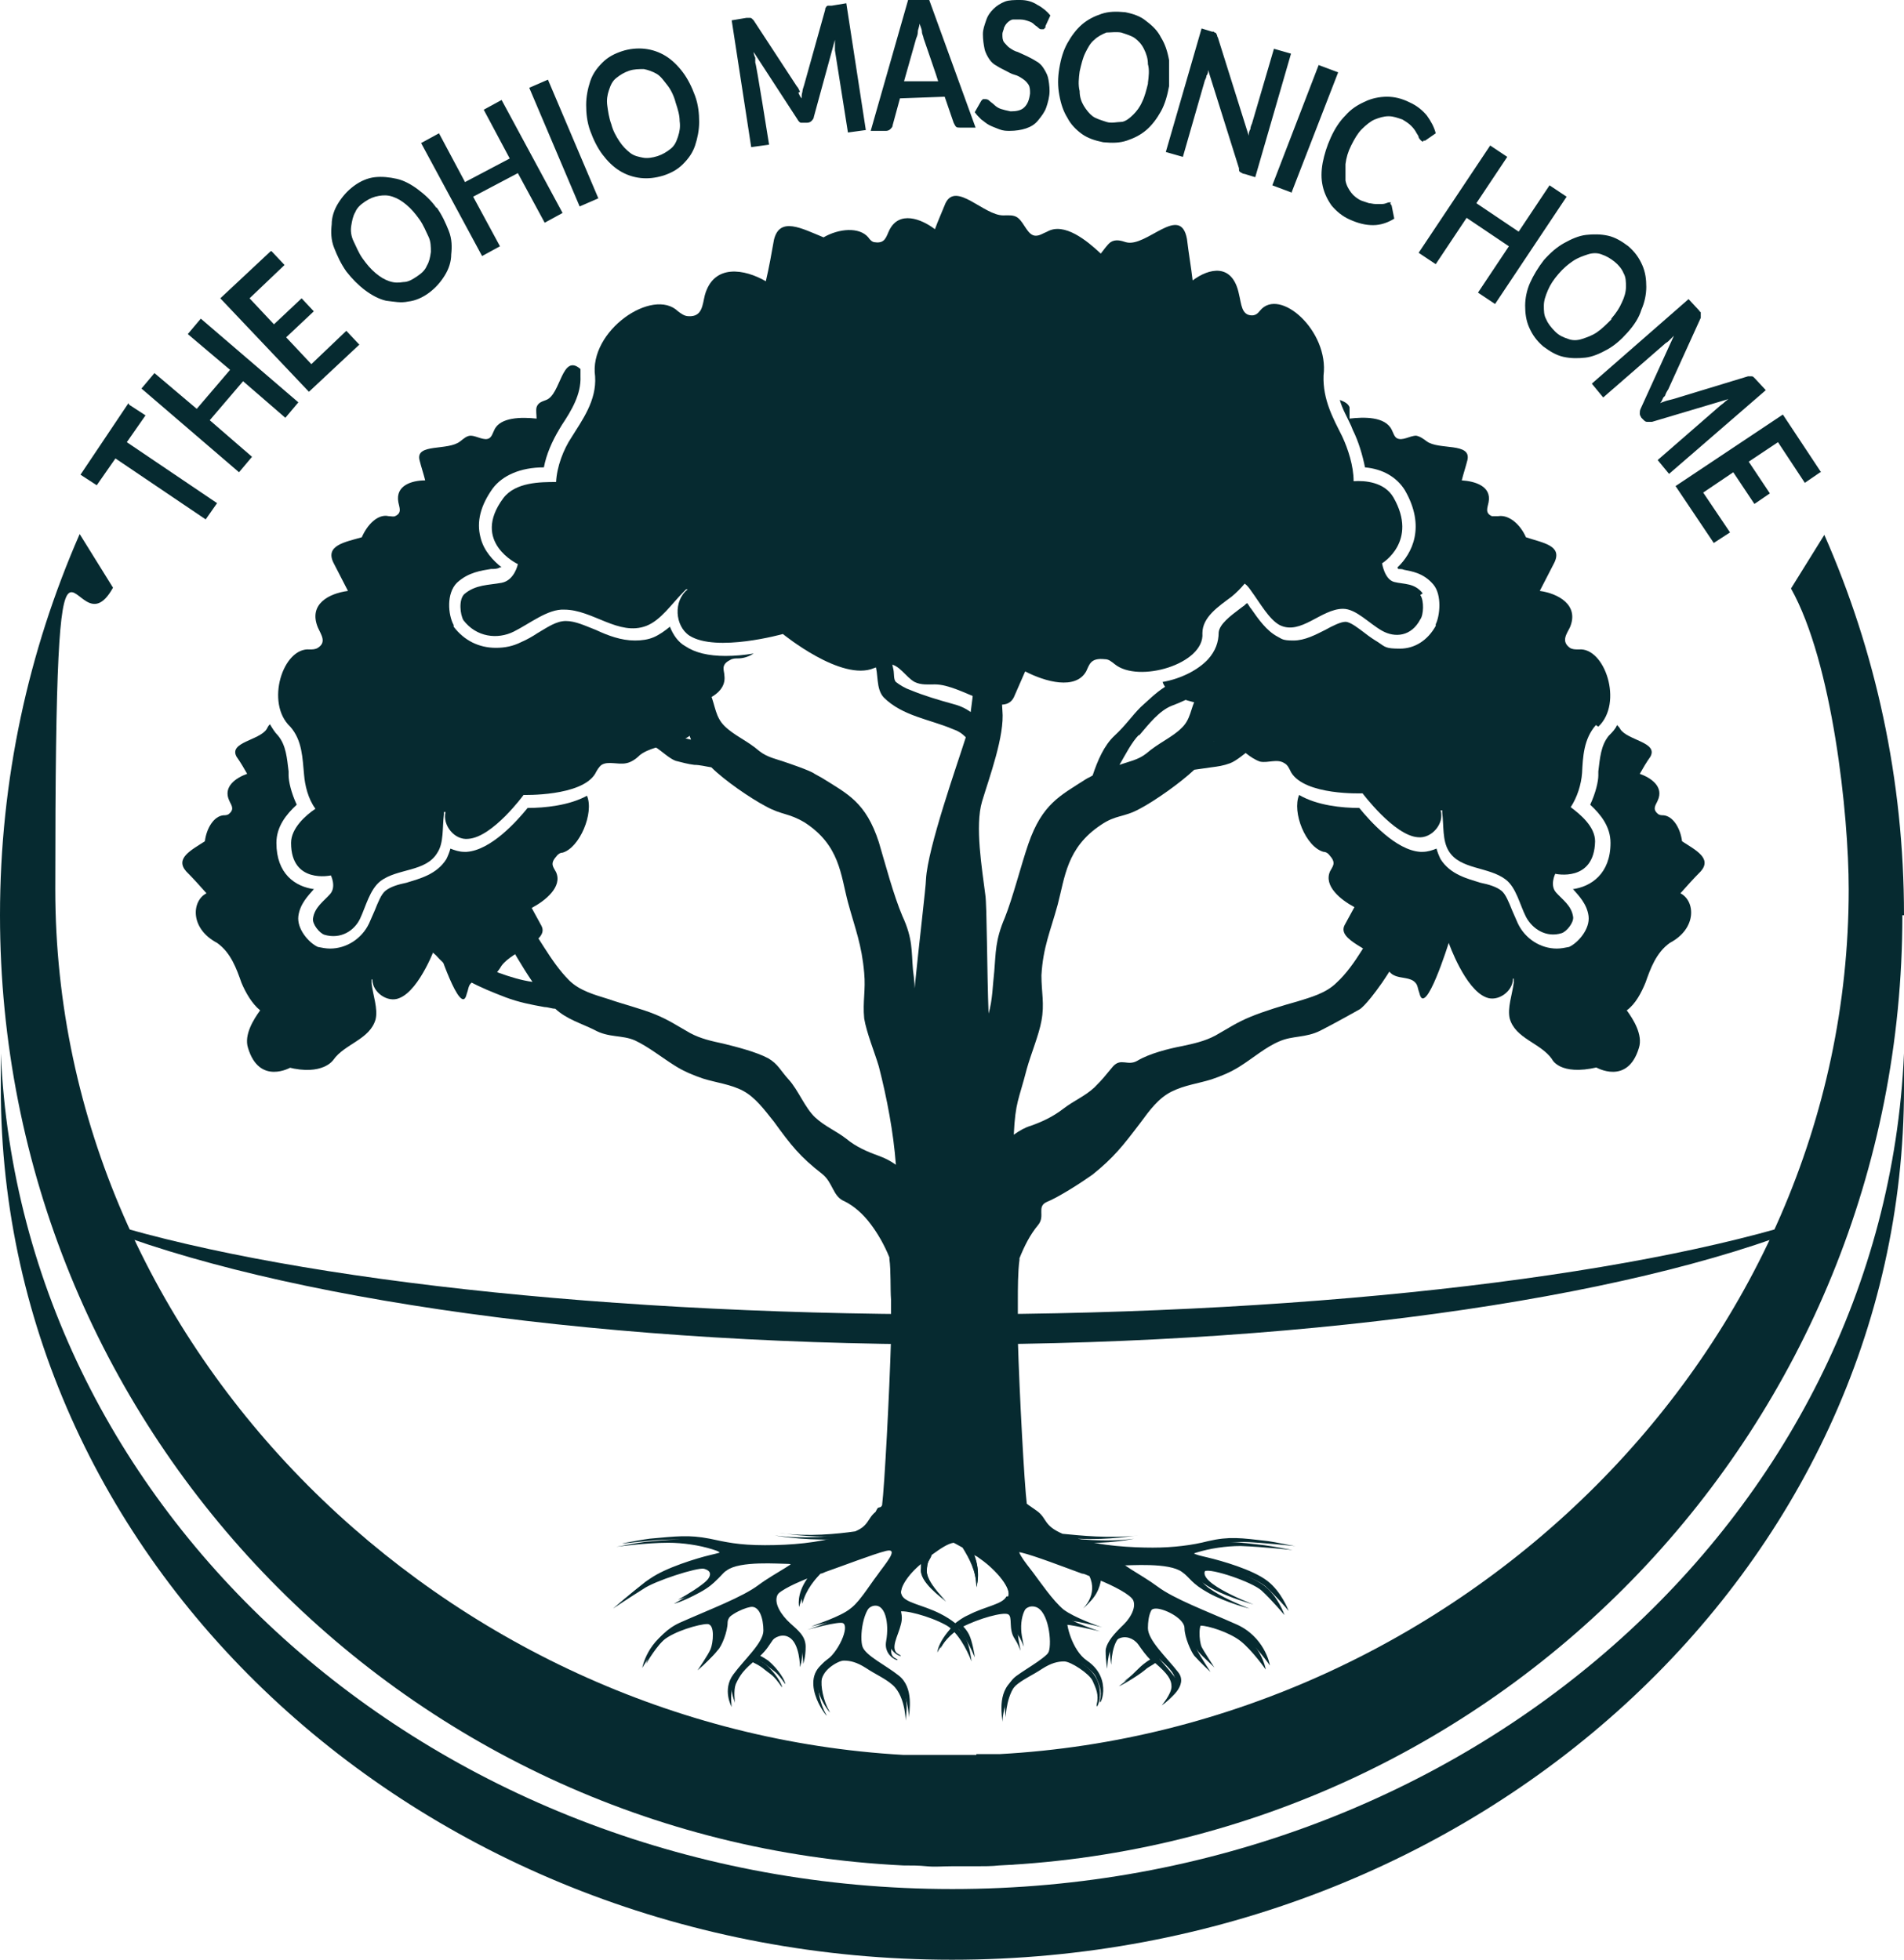
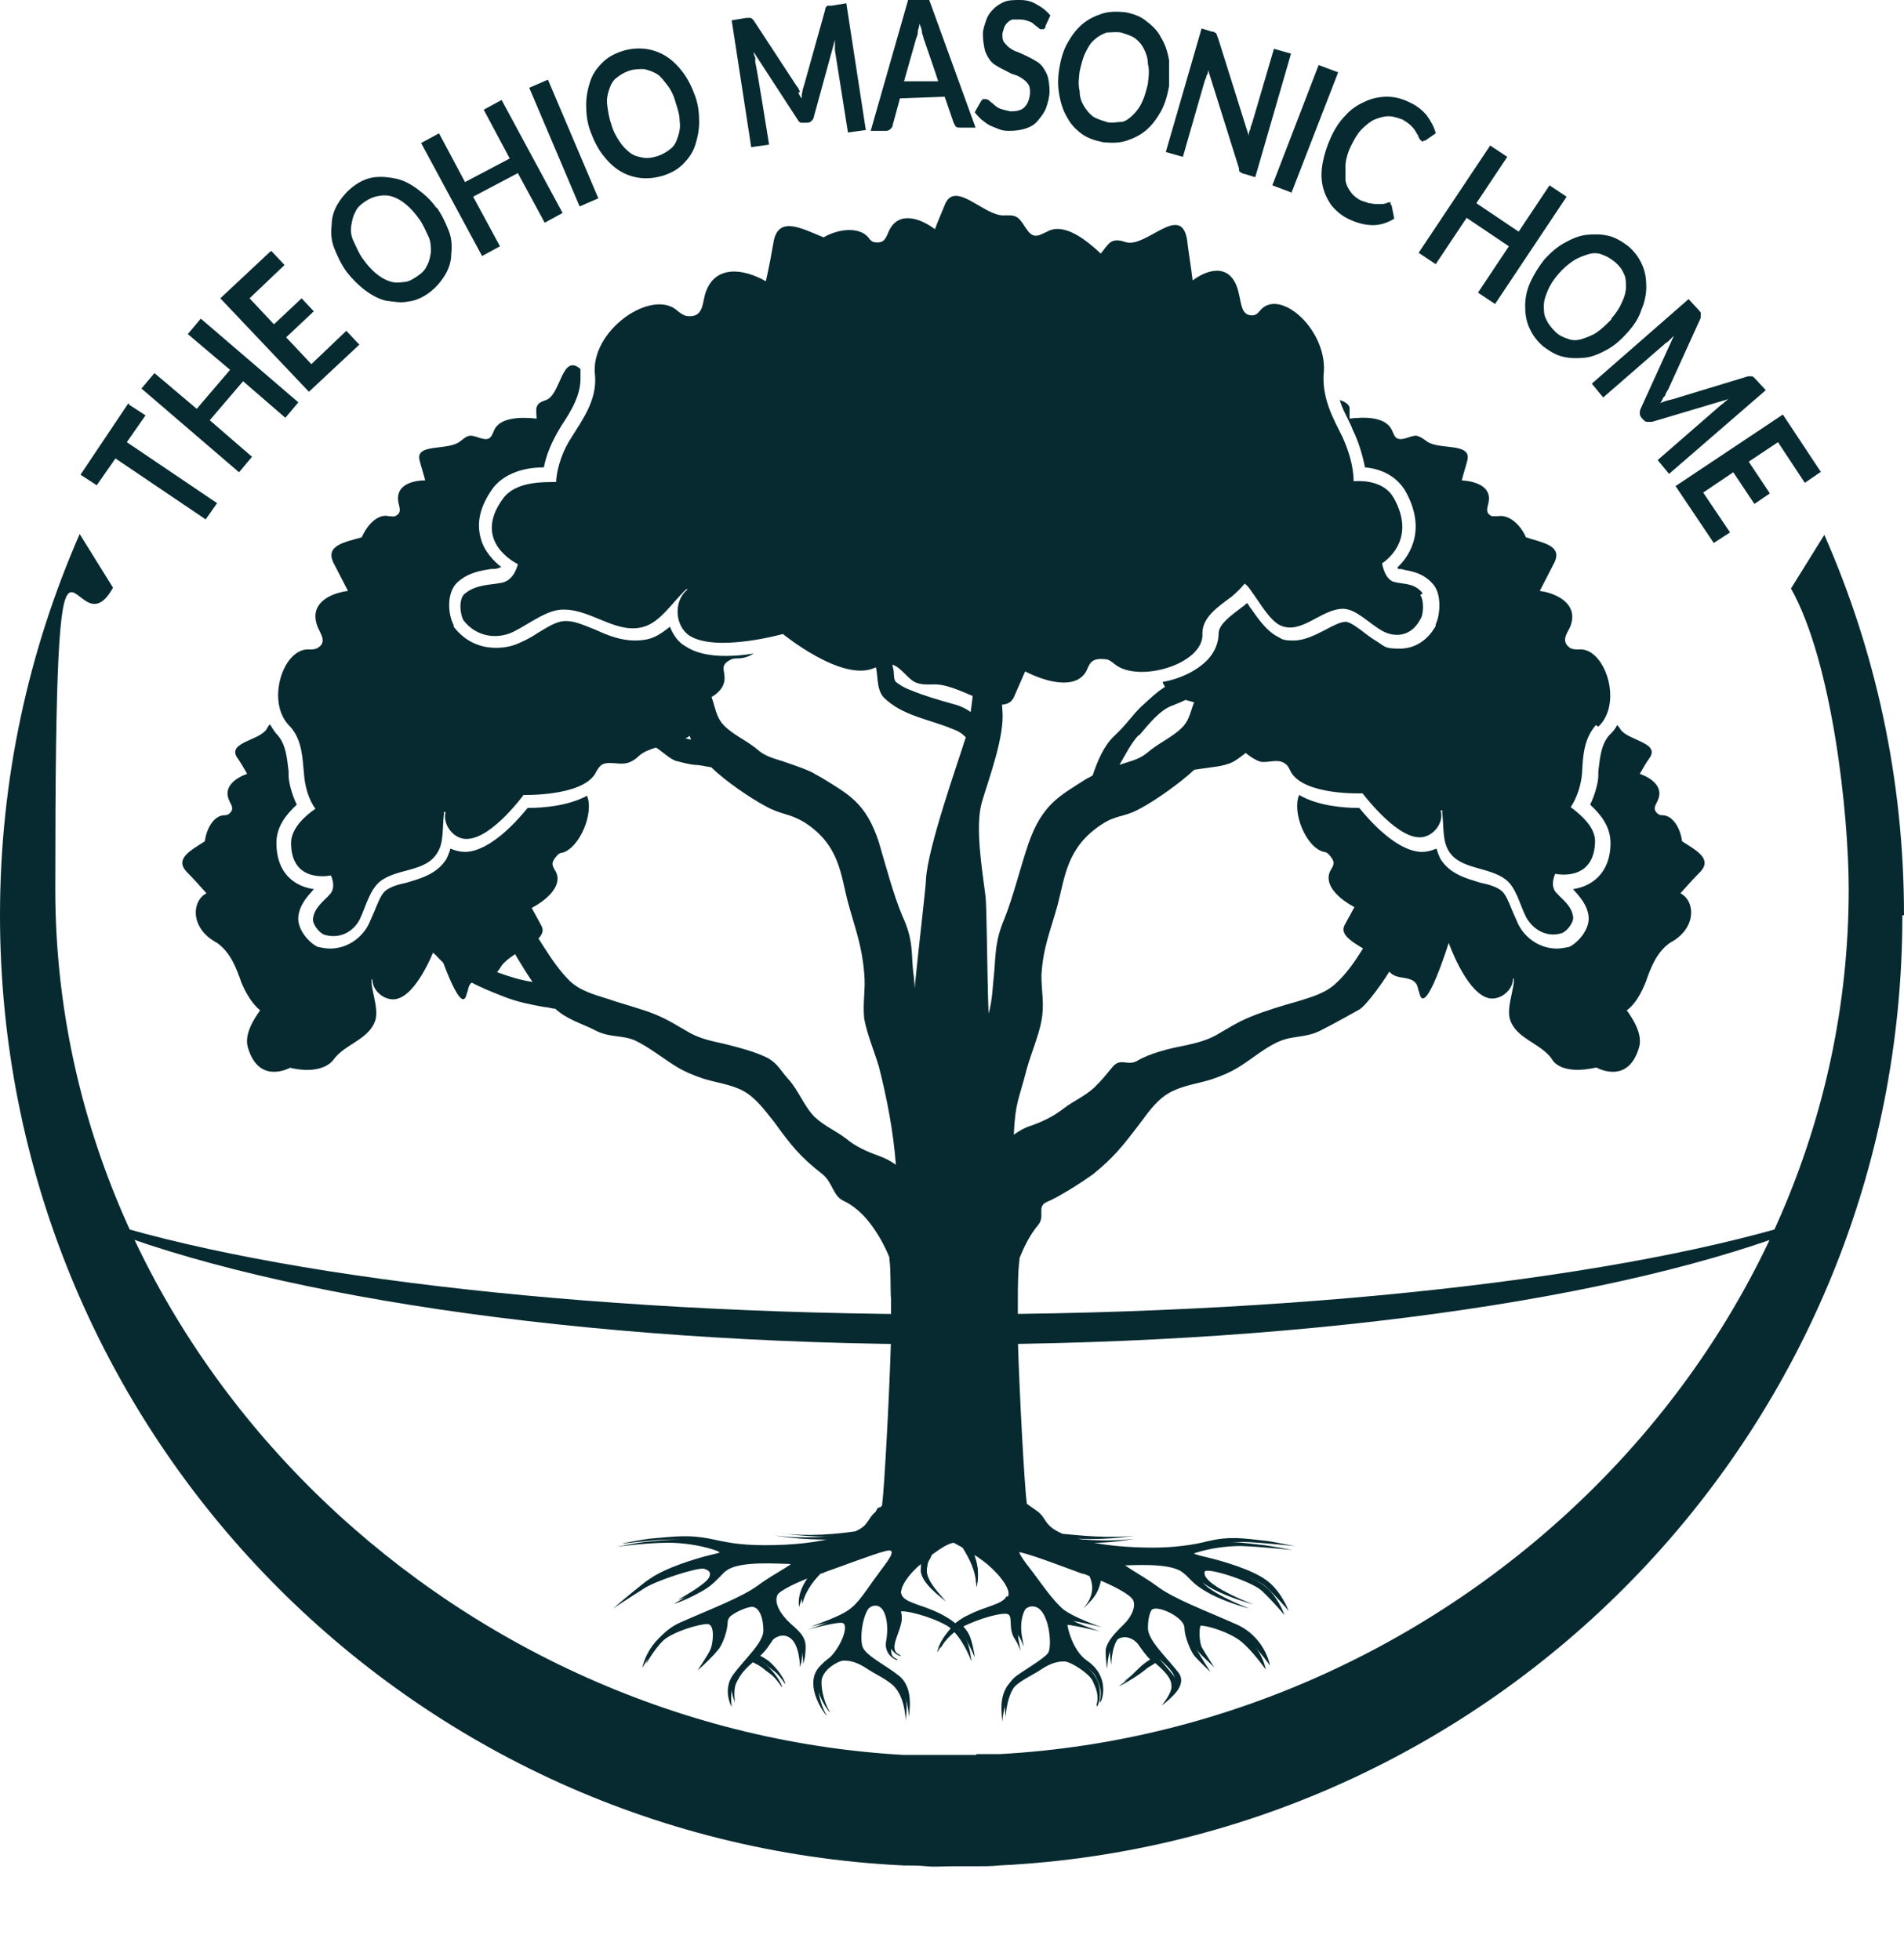
<svg xmlns="http://www.w3.org/2000/svg" id="Layer_2" version="1.1" viewBox="0 0 234.2 241.1">
  <defs>
    <style>
      .st0 {
        fill: #062a30;
      }
    </style>
  </defs>
  <g id="Layer_1-2">
    <g>
      <path class="st0" d="M117.1,184.7c-6.8,0-9.1.8-9.1.8-.1.1-.2.3-.3.5-1.1.9-.7,1.7-3,2.7-2.1.3-5.8.7-9.4.2,0,0,3,.6,7.4.5-2.7.8-5.9,1.1-9.2,1.1s-4.9-.4-6.8-.8c-2.6-.5-4-.3-7.4,0-.9.1-3.5.6-3.5.6,0,0,3.6-.5,6.4-.5,1.8,0,3.8.3,5.4.8,1.7.5.9.7-.8,1.1-1.7.4-5.6,1.6-7.4,2.9-1.8,1.4-4,3.3-4,3.3,0,0,2.1-1.4,3.7-2.4,1.4-1,6.7-2.7,7.5-2.5,2.9.8-3.7,4.3-3.7,4.3,0,0,1-.2,3.2-1.4s2.3-2.1,3.3-2.7c1.6-1.2,6.4-.8,7.6-.8s-2.2,1.6-4.2,3.1-6,3-9.6,4.6c-3.6,1.6-4.2,5.1-4.2,5.1,0,0,1.3-2.3,2.6-3.4,1.3-1.1,4.4-2,5.4-2s.7,2.4.4,3.1c-.3.7-1.6,2.6-1.6,2.6,0,0,1.3-1.1,2-2,.5-.5,1.2-2.3,1.2-3.4s2.2-2.2,3.3-2.4,1.6,1.4,1.6,2.9-2.3,3.5-3.7,5.4-.2,4-.2,4c0,0-.2-1.5.1-2.4.5-1.1,1-1.8,2.5-3.1h0c.4.2.8.4,1.2.7,1.2,1,1.2.7,2.4,2.4,0-.4-.8-1.8-2.1-2.9-.3-.2-.6-.4-1-.6.8-.7,1.1-1.3,1.6-2,.6-.8,1.6-1.1,2.3-.7,1.4.7,1.4,3.7,1.4,3.7,0,0,.3-.8.3-2.1s-.9-2-1.9-2.9c-1.1-1-2-2.4-1.6-3.4.3-.8,2.1-1.7,4.1-2.5-1.4,2-1,3.5-1,3.5.4-1.7,1.6-3.1,2.6-4.1.2,0,.4-.1.6-.2,2.3-.8,5.9-2.2,7.5-2.6,1.7-.4-.2,1.7-1.1,3-1,1.3-2.3,3.5-3.7,4.5-1.3,1.1-4.9,2.2-4.9,2.2,0,0,4-1.1,4.4-.8.8.4-.5,3.6-2.4,4.9-3.3,2.4,1,7.4.3,6.3-.7-1.2-1.1-3.1-.9-4,.4-1.3,2.3-2.6,3.1-2.6s1.6.2,2.7.9c1.2.8,2.4,1.3,3.3,2.1,1.7,1.5,1.6,4.9,1.6,4.4s.7-3.6-1.3-5.1c-1.5-1.2-4-2.4-4.4-3.5s0-4.9,1.6-5.5c1.6-.5,2.1,2.1,1.7,4.3s2.3,2.7,1.1,2.1c-1.1-.6,0-2.3.3-3.6.4-1.4-.3-1.8.2-2.1.5-.3,3.7.5,5.7,1.6.2.1.5.3.7.5-.6.5-.9,1-1.2,1.5-.5.9-.5,1.4-.5,1.4,0,0,.6-1.3,2.1-2.5,1.3,1.4,2.1,3.6,2.1,3.6,0,0-.2-1.9-.7-2.8-.2-.4-.5-.8-.9-1.2l.4-.2c2.1-1.1,5.1-1.9,5.7-1.6s0,1.8.8,3,.9,2.5.5.2.5-4.6,2.1-4.1c1.6.5,2,4.4,1.6,5.5s-2.9,2.4-4.4,3.5c-2,1.5-1.3,4.6-1.3,5.1s0-2.9,1.6-4.4c.9-.8,2.1-1.3,3.3-2.1,1.1-.7,1.9-.9,2.7-.9s3.1,1.5,3.5,2.4c.4.9.8,1.7.5,2.9-.2,1.2,1.8-2.6-1.6-4.9-1.9-1.3-2.6-4.7-2.4-4.9.2-.2,4.4.8,4.4.8,0,0-3.5-1.1-4.9-2.2-1.3-1.1-2.8-3.3-3.7-4.5s-2.8-3.4-1.1-3c1.7.4,5.3,1.8,7.5,2.6.3,0,.6.2.9.3,1.1,2.3-.8,4-.8,4,1.5-1.2,1.7-2.5,1.8-3.6,2,.8,4.1,1.9,4.4,2.6.4,1-.5,2.4-1.6,3.4-1.1,1-1.8,2.1-1.8,2.8,0,1.3.2,2.2.2,2.2,0,0,0-3,1.4-3.7.8-.4,1.8-.1,2.4.7.5.7.9,1.3,1.6,2-.4.2-.7.4-1,.6-1.4,1-1,1.1-2.9,2.5-.4.3,2-1,3.2-2,.3-.3.8-.5,1.2-.8h0c1.5,1.3,2,2,2,2.9s-1.2,2.3-1.2,2.3c0,0,2.9-1.8,1.5-3.6-1.4-1.8-3.7-3.9-3.7-5.4s.4-3,1.6-2.9,3.4,1.3,3.4,2.4.8,2.9,1.2,3.4c.8.9,2,2,2,2,0,0-1.3-2-1.6-2.6-.3-.7-.5-3.1.4-3.1s3.5.8,4.9,1.9,3.1,3.5,3.1,3.5c0,0-.6-3.6-4.2-5.1-3.6-1.6-7.6-3.1-9.6-4.6-2-1.5-5.3-3.1-4.1-3.1s6-.4,7.6.8c1,.7,1.1,1.4,3.3,2.6,2.2,1.2,5,1.9,5,1.9,0,0-8.2-3.1-5.5-4.6.7-.4,5.8,1.3,7,2.4,1.2,1.1,2.8,3,2.8,3,0,0-.8-2.4-2.6-3.7s-5.7-2.5-7.4-2.9c-1.7-.4-2.5-.6-.8-1.1,1.6-.5,3.6-.8,5.4-.8,2.8.1,6.4.5,6.4.5,0,0-2.6-.5-3.5-.6-3.4-.4-4.8-.6-7.4,0-1.9.5-4.3.8-6.8.8s-6.5-.2-9.2-1.1c4.4.2,7.4-.5,7.4-.5-3.6.5-7.3,0-9.4-.2-2.3-1-1.9-1.8-3-2.7-.1-.1-.2-.3-.3-.4.2-1.2-9.4-1.1-9.4-1.1h0ZM123.8,196.5c-.5,1-2.6,1.2-4.7,2.3-.7.3-1.2.7-1.6,1-.5-.4-1.1-.8-1.9-1.2-2.2-1.1-4.3-1.3-4.7-2.3-.4-.8.8-2.6,2.4-3.9v.6c-.3,1.6,2.6,3.6,3,4,.5.4-2.3-2.1-2.3-3.6s.4-1.4.6-2.1c1.1-.8,2-1.4,2.7-1.5,0,0,.4.2,1.1.6.8,1.3,1.7,2.9,1.7,4.9,0,0,.6-1.8-.3-4,.4.2.4.2.8.5,2,1.4,3.9,3.7,3.4,4.7h0ZM117.1,165.4c46,0,86.1-6.2,107.7-15.6.1-.2.3-.5.4-.7-21.4,7.5-61.8,12.6-108.1,12.6s-86.7-5.1-108.1-12.6c.1.2.3.5.4.7,21.5,9.3,61.6,15.6,107.7,15.6h0Z" />
      <path class="st0" d="M145.6,83.5c-.2,0-.5.2-.7.3.2-.3.4-.3.7-.3Z" />
      <path class="st0" d="M171.6,108.2c0,1.6-.3,3.2-1.3,4.4-2,2.7-3.5,6.1-5.9,8.3-1.3,1.3-3.2,1.8-4.8,2.3-1.8.5-4.1,1.2-5.8,1.9-1.7.7-2.7,1.4-4.3,2.3-1.3.7-2.7,1-4.1,1.3-1.6.3-4,.9-5.5,1.8-1.2.7-2-.4-3,.7-1.1,1.3-1.1,1.4-2.3,2.6-1.2,1.1-2.5,1.6-3.8,2.6-1.3,1-2.6,1.6-4,2.1-.7.2-1.4.6-2.1,1.1.2-4.1.6-4.2,1.6-8.1.5-1.8,1.5-4.2,1.8-5.9.4-2.1,0-3.5,0-5.6.2-3.5,1.1-5.4,2-8.7.9-3.4,1.1-7,5.3-9.8,1.9-1.3,2.8-.9,4.8-2,1.9-1,5-3.2,6.7-4.8.7-.1,1.4-.2,2.1-.3.8-.1,1.5-.2,2.3-.5.8-.3,1.8-1.2,2.5-1.7,1.4-.9,2.8.1,4.4.2,1.7,0,3.4.6,5.1.2.2,0,.3,0,.5-.2l-3.6-2.6c-.2,0-.3,0-.5-.1-1.2-.2-2.8-.2-4-.4-1.3-.2-2.4.1-3.5.8-1,.6-1.8,1-2.9,1.1.5-1.1.8-3,1.3-4.2.5-1.3,1.2-2,2-3l-.2-.2-3.5-1.9c0,.1,0,.2,0,.4-.4.1-.9.2-1.3.3-.6.2-1.3.4-1.9.7.1,0,.3,0,.4,0,.2,1.2-2.1.1-2.8,1.2-1.1.7-2,1.6-3,2.5-1.1,1.1-1.8,2.2-3.2,3.5-1.3,1.2-2.1,3.1-2.7,4.9-.3.2-.6.3-.9.5-3.1,2-5.3,3-7,7.9-.9,2.6-1.9,6.6-2.9,9.1-1.2,2.8-1.1,4.3-1.3,6.6-.2,1.7-.2,3.5-.7,5.2-.2-5.1-.2-13.4-.4-14.6-.4-3.2-1.3-8.5-.4-11.5s2.8-8.1,2.5-11.2c-.2-2.2.2-4.5,0-6.8.3-1.3.5-2.5.8-3.7h-5.6c0-.1-4.9-.3-4.9-.3l-1,.2c.7.5,1.3,1,2.1,1.3,1,.5,2,.8,3,1.3.7.4,1.3.8,2,1.3.3,2.3,0,4.7-.3,6.9-.7-.5-1.4-.8-2.2-1-1.8-.5-3.5-1-5.2-1.7-.6-.2-1.3-.6-1.8-1-.3-.3-.2-1-.3-1.5-.3-1.7-1.1-3.1-1.9-4.4l-2.2.5c.7,1,1.4,2,1.8,3.1.5,1.3.1,3.1,1.1,4.2,2.3,2.3,5.7,2.7,8.5,3.9.6.2,1.1.5,1.6,1-1,3.2-4.7,13.6-4.9,17.5,0,.8-.9,8.3-1.4,13.4,0-.8-.1-1.5-.2-2.3-.2-2.3,0-3.8-1.3-6.6-1.1-2.6-2.1-6.4-2.9-9.1-1.6-4.9-3.8-5.9-7-7.9l-.9-.5c-.5-.4-3.5-1.4-3.5-1.4-1.1-.4-2.3-.6-3.3-1.4-1.5-1.3-3.1-1.9-4.3-3.1-1.1-1.1-1.1-2.4-1.7-3.9v-.2c-.3-.8-.7-1.5-1-2l-4.7.6c.8,1,1.5,1.6,2,3,.5,1.1.8,3,1.3,4.2-1-.2-1.9-.5-2.8-1.1-1.1-.7-2.2-1-3.5-.8-1.2.2-2.8.1-4,.4-.2,0-.3,0-.5,0l-.9,2.9c1,0,2-.3,2.9-.3,1.6,0,3-1.1,4.4-.2.8.5,1.7,1.4,2.5,1.7.8.2,1.5.4,2.3.5.7,0,1.4.2,2.1.3,1.6,1.6,4.8,3.8,6.7,4.8,2,1.1,2.8.8,4.8,2,4.3,2.8,4.4,6.4,5.3,9.8.9,3.3,1.7,5.2,2,8.7.2,2.1-.2,3.5,0,5.6.3,1.8,1.3,4.2,1.8,5.9,1,3.9,1.8,8.1,2.1,12.1-.7-.5-1.3-.8-2.1-1.1-1.4-.5-2.8-1.1-4-2.1-1.3-1-2.6-1.5-3.8-2.6-1.3-1.2-2.1-3.4-3.3-4.7-1-1.1-1.3-1.9-2.5-2.6-1.5-.8-3.9-1.4-5.5-1.8-1.4-.3-2.8-.6-4.1-1.3-1.6-.9-2.6-1.6-4.3-2.3-1.7-.7-4.1-1.3-5.8-1.9-1.6-.5-3.5-1-4.8-2.3-2.3-2.3-3.9-5.7-5.9-8.3-.8-1.1-1.1-2.3-1.2-3.7l-2.9,2.2c0,.3,0,.6.2,1,.3,1.1,1.2,2.1,1.7,3,1.1,2,2.3,4.1,3.6,6-1.4-.2-2.7-.6-4.1-1.1-1-.4-3.1-1.5-4.1-2-1.4-.7-2.3-1.6-3.1-2.5l-1.6,1.2c.3.4.6.8,1,1.1,2.5,2.8,5.5,4,8.6,5.2,1.6.6,3.1.9,4.8,1.2.4,0,.9.2,1.3.2h0c1.4,1.3,3.2,1.8,4.8,2.6,1.8,1,3.4.6,5,1.3,1.7.8,3.3,2.1,4.9,3.1,1.1.7,2.3,1.2,3.5,1.6,1.6.5,3.4.7,4.9,1.5s2.6,2.3,3.8,3.8c2.1,2.9,3.2,4.3,5.9,6.4,1.4,1.1,1.3,2.8,2.8,3.4,1.2.6,2.3,1.6,3.2,2.8.9,1.2,1.7,2.6,2.3,4.1h0s0,.1,0,.2c.2,1.4.1,3.6.2,5v1.4c0,1.2,0,2.3-.2,3.4h.2c-.2,6.9-.8,18.1-1.1,20.5-.1.1-.2.3-.3.5-1.1.9-.7,1.7-3,2.7-2.1.3-5.8.7-9.3.2.4,0,3.3.6,7.4.4-2.7.8-5.9,1.1-9.2,1.1s-4.9-.4-6.8-.8c-2.6-.5-4-.3-7.4,0-.8.1-3,.5-3.4.6.5,0,3.8-.5,6.3-.5,1.8,0,3.8.3,5.4.8,1.7.5.9.7-.8,1.1-1.7.4-5.6,1.6-7.4,2.9-1.7,1.3-3.7,3-4,3.2.2-.2,2.2-1.4,3.6-2.4,1.4-1,6.7-2.7,7.5-2.5,2.9.8-3.7,4.3-3.7,4.3,0,0,1-.2,3.2-1.4s2.3-2.1,3.3-2.7c1.6-1.2,6.4-.8,7.6-.8s-2.2,1.6-4.2,3.1-6,3-9.6,4.6c-3.4,1.5-4.2,4.9-4.2,5.1,0-.1,1.3-2.3,2.6-3.4,1.3-1.1,4.4-2,5.4-2s.7,2.4.4,3.1c-.3.6-1.5,2.5-1.6,2.6.1-.1,1.3-1.1,2-2,.5-.5,1.2-2.3,1.2-3.4s2.2-2.2,3.3-2.4c1.1-.2,1.6,1.4,1.6,2.9s-2.3,3.5-3.7,5.4c-1.4,1.8-.3,3.8-.3,4,0-.1-.2-1.5.1-2.3.5-1.1,1-1.8,2.5-3.1h0c.4.2.8.4,1.2.7,1.2,1,1.2.7,2.4,2.4,0-.4-.8-1.8-2.1-2.9-.3-.2-.6-.4-1-.6.8-.7,1.1-1.3,1.6-2,.6-.8,1.6-1.1,2.3-.7,1.4.7,1.4,3.7,1.4,3.7,0,0,.3-.8.3-2.1s-.9-2-1.9-2.9c-1.1-1-2-2.4-1.6-3.4.3-.8,2.1-1.7,4.1-2.5-1.4,2-1,3.5-1,3.5.4-1.7,1.6-3.1,2.6-4.1.2,0,.4-.1.6-.2,2.3-.8,5.9-2.2,7.5-2.6,1.7-.4-.2,1.7-1.1,3-1,1.3-2.3,3.5-3.7,4.5-1.2,1-4.4,2-4.8,2.2.4-.1,4-1,4.3-.8.8.4-.5,3.6-2.4,4.9-3.3,2.4,1,7.4.3,6.3-.7-1.2-1.1-3.1-.9-4,.4-1.3,2.3-2.6,3.1-2.6s1.6.2,2.7.9c1.2.8,2.4,1.3,3.3,2.1,1.5,1.4,1.6,4.2,1.6,4.4h0c0-.6.7-3.7-1.3-5.2-1.5-1.2-4-2.4-4.4-3.5-.4-1.1,0-4.9,1.6-5.5,1.6-.5,2.1,2.1,1.7,4.3s2.3,2.7,1.1,2.1c-1.1-.6,0-2.3.3-3.6.4-1.4-.3-1.8.2-2.1.5-.3,3.7.5,5.7,1.6.2.1.5.3.7.5-.6.5-.9,1-1.2,1.5-.5.9-.5,1.4-.5,1.4,0,0,.6-1.3,2.1-2.5,1.2,1.3,2,3.4,2.1,3.6,0-.2-.3-2-.7-2.8-.2-.4-.5-.8-.9-1.2l.4-.2c2.1-1.1,5.1-1.9,5.7-1.6.5.3,0,1.8.8,3s.9,2.5.5.2.5-4.6,2.1-4.1c1.6.5,2,4.4,1.6,5.5s-2.9,2.4-4.4,3.5c-2,1.5-1.3,4.6-1.3,5.1h0c0-.1.1-3.1,1.6-4.4.9-.8,2.1-1.3,3.3-2.1,1.1-.7,1.9-.9,2.7-.9s3.1,1.5,3.5,2.4c.4.9.8,1.7.5,2.9-.2,1.2,1.8-2.6-1.6-4.9-1.9-1.3-2.6-4.7-2.4-4.9.2-.2,3.9.7,4.3.8-.4-.1-3.5-1.2-4.8-2.2-1.3-1.1-2.8-3.3-3.7-4.5s-2.8-3.4-1.1-3c1.7.4,5.3,1.8,7.5,2.6.3,0,.6.2.9.3,1,2.1-.6,3.8-.7,4,1.4-1.2,1.7-2.5,1.8-3.6,2,.8,4.1,1.9,4.4,2.6.4,1-.5,2.4-1.6,3.4-1.1,1-1.8,2.1-1.8,2.8,0,1.3.2,2.2.2,2.2,0,0,0-3,1.4-3.7.8-.4,1.8-.1,2.4.7.5.7.9,1.3,1.6,2-.4.2-.7.4-1,.6-1.4,1-1,1.1-2.9,2.5,0,0,0,0,0,0,0,0,2.1-1.1,3.2-2,.3-.3.8-.5,1.2-.8h0c1.5,1.3,2,2,2,2.9s-1.1,2.2-1.2,2.3c.1,0,2.9-1.9,1.5-3.6-1.4-1.8-3.7-3.9-3.7-5.4s.4-3,1.6-2.9,3.4,1.3,3.4,2.4.8,2.9,1.2,3.4c.7.8,1.9,1.8,2,2-.1-.2-1.3-2-1.6-2.6-.3-.7-.5-3.1.4-3.1s3.5.8,4.9,1.9c1.3,1,3,3.3,3.1,3.5,0-.2-.7-3.6-4.2-5.1-3.6-1.6-7.6-3.1-9.6-4.6-2-1.5-5.3-3.1-4.1-3.1s6-.4,7.6.8c1,.7,1.1,1.4,3.3,2.6,2.1,1.1,4.7,1.8,5,1.9-.5-.2-8.1-3.1-5.5-4.6.7-.4,5.8,1.3,7,2.4,1.1,1,2.7,2.8,2.8,3,0-.1-.9-2.4-2.6-3.7-1.8-1.4-5.7-2.5-7.4-2.9-1.7-.4-2.5-.6-.8-1.1,1.6-.5,3.6-.8,5.4-.8,2.5.1,5.8.5,6.3.5-.4,0-2.6-.5-3.4-.6-3.4-.4-4.8-.6-7.4,0-1.9.5-4.3.8-6.8.8s-6.5-.2-9.2-1.1c4,.2,6.9-.4,7.4-.4-3.6.4-7.2,0-9.3-.2-2.3-1-1.9-1.8-3-2.7-.1-.1-1.3-.9-1.4-1-.3-2.4-.9-13.4-1.1-20.2h.2c-.1-1.1-.2-2.2-.2-3.4v-1.4c0-1.4,0-3.6.2-5,0,0,0-.1,0-.2h0c.6-1.5,1.3-2.9,2.3-4.1.9-1.1-.2-2.2,1-2.8,1.5-.6,4.3-2.4,5.7-3.4,2.6-2.1,3.7-3.5,5.9-6.4,1.1-1.5,2.2-3,3.8-3.8,1.6-.8,3.3-1,4.9-1.5,1.2-.4,2.4-.9,3.5-1.6,1.6-1,3.2-2.4,4.9-3.1,1.6-.7,3.2-.4,5-1.3,1.6-.8,4.8-2.6,4.8-2.6,0,0,.7-.3,2.8-3.3,1.3-1.9,2.5-4,3.6-6,.5-.9,1.4-2,1.7-3,0-.2.1-.5.1-.8l-2.8-3.2h0ZM140.1,90.5c1.2-1.4,2.5-3.1,4.1-3.7,1.1-.4,1.8-.8,3-1.3v.2c-.8,1.5-.7,2.8-1.9,3.9-1.1,1.1-2.8,1.8-4.3,3.1-1,.8-2.2,1-3.3,1.4.7-1.2,1.5-2.8,2.4-3.7h0ZM123.8,196.4c-.5,1-2.6,1.2-4.7,2.3-.7.3-1.2.7-1.6,1-.5-.4-1.1-.8-1.9-1.2-2.2-1.1-4.3-1.3-4.7-2.3-.4-.8.8-2.6,2.4-3.9v.6c-.3,1.6,2.6,3.6,3,4-.3-.3-2.3-2.3-2.3-3.6s.4-1.4.6-2.1c1.1-.8,2-1.4,2.7-1.5,0,0,.4.2,1.1.6.8,1.3,1.7,2.9,1.7,4.9,0,0,.6-1.8-.3-4,.4.2.4.2.8.5,2,1.5,3.9,3.7,3.4,4.7h0Z" />
-       <path class="st0" d="M117.1,232.4C54,232.4,2.6,186.8.1,129.6c0,1.4,0,2.9,0,4.3,0,59.2,52.4,107.2,117,107.2s117.1-48,117.1-107.2,0-2.9,0-4.3c-2.5,57.2-53.9,102.8-117,102.8Z" />
      <path class="st0" d="M234.2,112.6c0-16.7-3.5-32.5-9.8-46.8l-4.1,6.6c5.1,9.1,7.1,27.8,7.1,37,0,56.9-48.1,103.3-104.4,106.4h-2.9c0,.1,0,.1,0,.1-1,0-2,0-3,0s-2,0-3,0h-3c-56.2-3.2-104.3-49.7-104.3-106.5s2-27.9,7.1-37.1l-4.1-6.6C3.5,80.1,0,95.9,0,112.6c0,62.7,49.2,113.9,111.1,116.9h0c1,0,1.9,0,2.9.1s2,0,3,0,2,0,3,0c1,0,2,0,2.9-.1h0c61.9-3,111.1-54.2,111.1-116.9h0Z" />
      <path class="st0" d="M35.8,131.3s-3.9,2.3-5.3-2.4c-.5-1.6.7-3.5,1.5-4.6-1-.8-1.8-2.2-2.3-3.4-.6-1.7-1.3-3.7-3-4.9-3.4-1.8-3.1-5.2-1.3-6.1-.8-.9-1.6-1.8-2.5-2.7-1.4-1.6.6-2.6,2.3-3.7.2-1.6,1.1-3.1,2.3-3.2.2,0,.5,0,.7-.2.7-.6.2-1.1,0-1.6-.8-1.7.8-2.8,2.2-3.3-.4-.7-.8-1.4-1.3-2.1-1-1.8,2.8-2,3.7-3.4.1-.2.2-.4.4-.6.3.5.6,1,1,1.4,1,1.2,1.1,2.8,1.3,4.4v.5c0,.7.3,2.1,1,3.6-1.3,1.2-2.5,2.7-2.5,4.7,0,3.8,2.3,5.4,4.7,5.7h-.1c-.7.8-1.7,1.8-1.9,3.3-.2,1.6,1.3,3.3,2.4,3.8h0s0,0,0,0c.5.1,1,.2,1.5.2,2,0,3.9-1.2,4.8-3.1.2-.5.5-1.1.7-1.6.4-1,.8-2,1.3-2.4.6-.5,1.6-.8,2.6-1,1.6-.5,3.7-1,4.9-2.9.2-.4.4-.9.5-1.3.5.2,1.1.4,1.7.4h.3c3-.2,6.2-3.8,7.5-5.4,2.1,0,5.1-.3,7.3-1.5.9,2.1-.9,6.4-3,7-.3,0-.6.2-.8.5-.8.9-.3,1.3,0,1.9.8,1.8-1.3,3.5-3,4.4.4.7.8,1.5,1.2,2.2,1,1.9-3.5,3-4.9,4.9-.3.5-.7,1.1-1.2,1.3-.8.4-2,.2-2.6.9-.3.3-.3.8-.5,1.3-.7,3.1-3.7-6.2-3.7-6.2,0,0-2,5.7-4.6,6.7-1.4.6-3.3-.7-3.3-2.3h-.1c0,.3,0,.3,0,.5.2,1.5.8,3.1.5,4.4-.7,2.5-3.8,3-5.2,5,0,0-1.3,2-5.6.9h0Z" />
      <path class="st0" d="M196.3,131.3s3.9,2.3,5.3-2.4c.5-1.6-.7-3.5-1.5-4.6,1.1-.8,1.8-2.2,2.3-3.4.6-1.7,1.3-3.7,3-4.9,3.4-1.8,3.1-5.2,1.3-6.1.8-.9,1.6-1.8,2.5-2.7,1.4-1.6-.6-2.6-2.3-3.7-.2-1.6-1.1-3.1-2.3-3.2-.2,0-.5,0-.7-.2-.7-.6-.2-1.1,0-1.6.8-1.7-.8-2.8-2.2-3.3.4-.7.8-1.4,1.3-2.1,1-1.8-2.8-2-3.7-3.4-.1-.2-.2-.3-.4-.5-.2.5-.6.9-1,1.3-1,1.2-1.1,2.8-1.3,4.4v.5c0,.7-.3,2.1-1,3.6,1.3,1.2,2.5,2.7,2.5,4.7,0,3.8-2.4,5.4-4.7,5.7h.1c.7.8,1.7,1.8,1.9,3.3.2,1.6-1.3,3.3-2.4,3.8h0s0,0,0,0c-.5.1-1,.2-1.5.2-2,0-3.9-1.2-4.8-3.1-.2-.5-.5-1.1-.7-1.6-.4-1-.8-2-1.3-2.4-.6-.5-1.6-.8-2.6-1-1.6-.5-3.7-1-4.9-2.9-.2-.4-.4-.9-.5-1.3-.5.2-1.1.4-1.7.4h-.3c-3-.2-6.2-3.8-7.5-5.4-2.1,0-5.2-.3-7.4-1.6-.9,2.1.8,6.4,3,7,.3,0,.6.2.8.5.8.9.3,1.3,0,1.9-.8,1.8,1.3,3.5,3,4.4-.4.7-.8,1.5-1.2,2.2-1,1.9,3.5,3,4.9,4.9.3.5.7,1.1,1.2,1.3.8.4,2,.2,2.6.9.3.3.3.8.5,1.3.7,3.1,3.6-6.2,3.6-6.2,0,0,2,5.7,4.6,6.7,1.4.6,3.3-.7,3.3-2.3h.1c0,.3,0,.3,0,.5-.2,1.5-.8,3.1-.5,4.4.7,2.5,3.8,3,5.2,5,0,0,.9,2.1,5.6,1h0Z" />
      <path class="st0" d="M175,73c-1-1.3-2.3-1.1-3.5-1.4-1.2-.3-1.5-2.3-1.5-2.3,0,0,4.5-2.7,1.4-8.1-1.1-1.9-3.5-2.1-4.9-2,0-1.9-.7-4-1.4-5.5-1.1-2.2-2.4-4.5-2.3-7.5.7-5.5-5.4-10.9-7.8-8-.3.4-.6.6-1,.6-1.3,0-1.3-1.4-1.6-2.6-.8-3.9-3.7-3.2-5.7-1.7-.2-1.7-.5-3.4-.7-5.1-.8-4.4-5,1.1-7.5.4-.6-.2-1.3-.4-1.9,0-.4.3-.8.9-1.2,1.4-1.7-1.6-4.5-3.9-6.6-2.7-.5.2-.9.5-1.4.5-1,0-1.4-1.6-2.2-2.2-.5-.4-1.2-.3-1.8-.3-2.4,0-5.8-4.2-7.1-1.5-.4,1-.9,2.1-1.3,3.2-1.7-1.3-4.4-2.3-5.6.1-.4.8-.5,1.7-1.8,1.5-.3,0-.6-.3-.8-.6-1.1-1.3-3.6-1.1-5.5,0-2.7-1.1-5.4-2.6-6.1.3-.3,1.7-.6,3.4-1,5.1-2.6-1.5-6.4-2.2-7.5,1.7-.3,1.2-.3,2.7-2,2.6-.5,0-.9-.3-1.3-.6-3.1-3-11,2.4-10.2,8,.2,3-1.6,5.4-2.9,7.5-1,1.5-1.8,3.6-1.9,5.5-1.9,0-5,0-6.5,2-4,5.4,1.8,8.1,1.8,8.1,0,0-.4,2-2,2.3s-3.2.2-4.6,1.4c-.7.7-.5,2.5-.1,3.2,1.6,2.1,4.2,2.4,6.2,1.4s4.2-2.8,6.2-2.7c3.5,0,6.7,3.3,10.1,2,1.8-.7,3.1-2.7,4.6-4.2l.3-.3c0,0,.2,0,.2,0-1.8,1.4-1.6,4.5.2,5.7,3.3,2.1,11.5-.2,11.5-.2,0,0,7.2,5.9,11.2,4.2.6-.2,1.2-.5,1.8-.5,1.3,0,2.1,1.6,3.2,2.2.8.4,1.7.3,2.5.3,3.3,0,8.3,4.3,9.7,1.6.5-1.1.9-2.1,1.4-3.2,2.5,1.3,6.2,2.3,7.5,0,.4-.8.5-1.7,2.3-1.5.5,0,.8.3,1.2.6,2.9,2.4,11.1,0,10.8-3.8,0-2,2-3.3,3.6-4.5.6-.5,1.1-1,1.6-1.6.3.2.6.6.8.9,1.1,1.5,2.2,3.5,3.5,4.2,2.6,1.3,5.1-2,7.8-2,1.6,0,3.2,1.8,4.8,2.7s3.6.7,4.7-1.4c.4-.5.5-2.3,0-3h0Z" />
      <path class="st0" d="M196.6,89.4c3.1-2.9.8-9.8-2.4-9.5-.4,0-.8,0-1.1-.2-1.1-.8-.4-1.7,0-2.5,1.2-2.8-1.5-4.2-3.7-4.5.6-1.2,1.2-2.3,1.8-3.5,1-2.1-1.4-2.4-3.5-3.1-.7-1.6-2.1-2.8-3.4-2.6-.3,0-.5,0-.8,0-.9-.4-.5-1.1-.4-1.7.4-2-1.7-2.6-3.3-2.7.2-.8.5-1.7.7-2.5.5-2.2-3.5-1.2-5-2.3-.4-.3-.8-.6-1.3-.7-.8,0-1.7.7-2.4.3-.3-.2-.4-.6-.6-1-.8-1.7-3.5-1.6-5.2-1.4,0-.5,0-1,0-1.4-.2-.5-.7-.7-1.2-.9.3,1.1.9,2.1,1.4,3.2l.2.5c.7,1.4,1.2,3.1,1.5,4.6,2.2.2,3.9,1.2,4.9,2.8,2.6,4.5.9,7.8-.9,9.5,0,0,0,.1.1.2.2,0,.5,0,.7.1,1,.2,2.4.4,3.6,1.8,1.1,1.3.8,3.9.3,4.9h0c0,0,0,.2,0,.2-1,1.8-2.6,2.8-4.4,2.8s-1.8-.2-2.7-.8c-.5-.3-1.1-.7-1.6-1.1-.8-.6-1.8-1.4-2.4-1.4s-1.6.5-2.5,1c-1.2.6-2.5,1.3-3.9,1.3s-1.4-.2-2-.5c-1.3-.7-2.3-2.1-3.2-3.4-.2-.2-.3-.5-.5-.7-.2.1-.3.3-.5.4l-.4.3c-1.2.9-2.5,1.9-2.6,2.9,0,1.2-.4,2.3-1.3,3.3-1.2,1.3-3.3,2.4-5.6,2.8.5,1.5,2.7,2.3,4.4,2.6-.2.9-.4,1.7-.7,2.6-.5,2.3,4.6,2,6.6,3.6.5.4,1.1.8,1.7,1,1,.2,2.1-.4,3,.2.4.2.6.7.8,1.1,1.7,2.9,8.8,2.6,8.8,2.6,0,0,3.9,5.2,6.8,5.4,1.7.2,3.3-1.7,2.8-3.3,0,0,.1,0,.2,0,0,.1,0,.2,0,.3.2,1.6,0,3.4.8,4.7,1.4,2.3,4.9,1.9,7,3.5,1.3,1,1.7,3,2.5,4.6.8,1.5,2.5,2.6,4.4,2,.6-.2,1.5-1.3,1.4-2-.2-1.4-1.3-2.1-2.1-3s-.1-2.3-.1-2.3c0,0,4.8,1.1,4.9-4,0-1.8-1.8-3.3-3-4.2.8-1.2,1.3-2.8,1.4-4.2.1-2,.2-4.2,1.7-5.9h0ZM89.3,80.7c-2.2,0-3.8-.4-5-1.2-.9-.5-1.5-1.4-1.9-2.4-.6.5-1.3,1-2,1.3-.7.3-1.5.4-2.3.4-1.7,0-3.3-.6-4.8-1.3-1.3-.5-2.5-1.1-3.7-1.1s-2.3.8-3.5,1.5c-.6.4-1.3.8-2,1.1-1,.5-2,.7-3.1.7-2.1,0-3.9-.9-5.2-2.6h0c0,0,0-.2,0-.2-.7-1.3-.9-3.9.4-5.2,1.4-1.3,3-1.5,4.2-1.7.4,0,.8,0,1.1-.2,0,0,.1,0,.2,0-1-.8-2.2-2-2.6-3.7-.5-1.9,0-3.9,1.5-6,1.2-1.6,3.4-2.6,6.3-2.6.3-1.6,1-3.2,1.9-4.7l.3-.5c1.2-1.8,2.4-3.8,2.3-6,0-.3,0-.6,0-.9-2.3-2-2.4,3.1-4.2,3.8-.5.2-1,.3-1.2.9-.1.4,0,.9,0,1.4-1.8-.2-4.5-.2-5.2,1.4-.2.4-.3.8-.6,1-.6.4-1.6-.3-2.3-.3-.5,0-.9.4-1.3.7-1.5,1.2-5.5.2-5,2.3.2.8.5,1.7.7,2.5-1.6,0-3.7.6-3.3,2.7.1.6.5,1.3-.4,1.7-.2.1-.5,0-.8,0-1.3-.3-2.6,1-3.3,2.6-2.1.6-4.5,1-3.5,3.1.6,1.2,1.2,2.3,1.8,3.5-2.3.3-4.9,1.6-3.7,4.5.4.9,1.1,1.8,0,2.5-.3.2-.7.2-1,.2-3.3-.3-5.5,6.6-2.4,9.5,1.5,1.7,1.5,3.9,1.7,5.9.1,1.3.5,3,1.4,4.2-1.2.8-3,2.4-3,4.2,0,5.1,4.9,4,4.9,4,0,0,.7,1.4-.1,2.3s-1.9,1.6-2.1,3c-.1.7.8,1.8,1.4,2,2,.6,3.7-.5,4.4-2s1.2-3.6,2.5-4.6c2.1-1.6,5.6-1.1,7-3.5.8-1.2.6-3.1.8-4.7,0-.1,0-.2,0-.3,0,0,.1,0,.2,0-.4,1.6,1.1,3.5,2.8,3.3,3-.2,6.8-5.4,6.8-5.4,0,0,7.1.2,8.8-2.6.2-.4.5-.9.8-1.1.8-.5,2,0,3-.2.6-.1,1.2-.5,1.7-1,2-1.6,7-1.3,6.6-3.6-.2-.9-.4-1.7-.7-2.6,2.1-.3,4.8-1.4,4.5-3.6,0-.6-.5-1.3.7-1.9.3-.2.7-.2,1-.2.6,0,1.3-.2,1.9-.6-1.2.2-2.3.3-3.5.3h0Z" />
      <path class="st0" d="M15.9,49.8l2,1.3-2.3,3.3,11.1,7.5-1.4,2-11.1-7.5-2.3,3.3-2-1.3,5.9-8.8h0ZM36.7,49.5l-1.6,1.9-5.2-4.5-4.1,4.8,5.2,4.5-1.6,1.9-12-10.3,1.6-1.9,5.2,4.4,4.1-4.8-5.2-4.4,1.6-1.9,12,10.3h0ZM33.4,30.9l1.6,1.7-4.3,4.1,3,3.2,3.4-3.2,1.5,1.6-3.4,3.2,3.1,3.3,4.3-4.1,1.6,1.7-6.2,5.8-10.9-11.5,6.2-5.8h0ZM53.7,25.5c.7,1,1.1,1.9,1.5,2.9s.4,2,.3,2.9c0,.9-.3,1.8-.8,2.6s-1.1,1.5-1.9,2.1-1.7,1-2.6,1.1c-.9.2-1.8,0-2.7-.1-.9-.2-1.8-.7-2.6-1.3s-1.6-1.4-2.3-2.3c-.7-1-1.1-1.9-1.5-2.9s-.4-2-.3-2.9c0-.9.3-1.8.8-2.6.5-.8,1.1-1.5,1.9-2.1s1.7-1,2.6-1.1c.9-.1,1.8,0,2.7.2s1.8.7,2.6,1.3c.8.6,1.6,1.3,2.3,2.3h0ZM51.6,27c-.5-.7-1-1.3-1.6-1.8s-1.1-.8-1.7-1c-.6-.2-1.1-.2-1.7-.1s-1.1.3-1.7.7-1,.8-1.2,1.3c-.3.5-.4,1.1-.5,1.7s0,1.3.3,1.9.6,1.4,1.1,2.1c.5.7,1,1.3,1.6,1.8s1.1.8,1.7,1c.6.2,1.1.2,1.7.1.6,0,1.1-.3,1.7-.7s1-.8,1.2-1.3c.3-.5.4-1,.5-1.7,0-.6,0-1.3-.3-1.9s-.6-1.4-1.1-2.1h0ZM69.2,26.2l-2.2,1.2-3.3-6.1-5.5,2.9,3.3,6.1-2.2,1.2-7.5-13.9,2.2-1.2,3.2,6,5.5-2.9-3.2-6,2.2-1.2,7.5,13.9h0ZM73.6,24.4l-2.3,1-6.2-14.6,2.3-1,6.2,14.6h0ZM85.5,11.8c.4,1.1.5,2.2.5,3.2s-.2,2-.5,2.9c-.3.9-.8,1.6-1.5,2.3s-1.5,1.1-2.4,1.4c-1,.3-1.9.4-2.8.3s-1.8-.4-2.6-.9c-.8-.5-1.5-1.2-2.1-2s-1.1-1.8-1.5-2.9-.5-2.2-.5-3.2.2-2,.5-2.9c.3-.9.8-1.6,1.5-2.3s1.5-1.1,2.4-1.4,1.9-.4,2.8-.3,1.8.4,2.6.9c.8.5,1.5,1.2,2.1,2s1.1,1.8,1.5,2.9ZM83.1,12.6c-.2-.8-.6-1.6-1-2.1s-.8-1.1-1.3-1.4c-.5-.3-1.1-.5-1.6-.6-.6,0-1.2,0-1.8.2s-1.1.5-1.6.9-.7.9-.9,1.5-.3,1.2-.2,1.9.2,1.5.5,2.3c.2.8.6,1.5,1,2.1.4.6.8,1,1.3,1.4s1.1.5,1.6.6,1.2,0,1.8-.2,1.1-.5,1.6-.9.7-.9.9-1.5.3-1.2.2-1.9c0-.7-.2-1.4-.5-2.3ZM98.2,11.4c.1.2.2.5.4.7,0-.3,0-.5.1-.8,0-.2.1-.5.2-.8l2.6-9.3c0-.1,0-.2.1-.3,0,0,0-.1.2-.2,0,0,.1,0,.2,0s.2,0,.3,0l1.8-.3,2.4,15.6-2.2.3-1.6-10.1c0-.2,0-.4,0-.6s0-.5,0-.7l-2.6,9.5c0,.2-.2.4-.3.5s-.3.2-.5.2h-.3c-.2,0-.4,0-.5,0s-.3-.2-.4-.4l-5.4-8.3c0,.2.1.5.2.7v.6c.1,0,1.7,10.1,1.7,10.1l-2.2.3-2.4-15.6,1.8-.3c.1,0,.2,0,.3,0h.2c0,0,.1,0,.2.1,0,0,.1.1.2.2l5.3,8.1c.2.2.3.5.4.7h0ZM120,15.7h-1.9c-.2,0-.4,0-.5-.1-.1-.1-.2-.3-.3-.5l-1.1-3.2-5.5.2-.9,3.3c0,.2-.1.3-.3.5-.1.1-.3.2-.5.2h-1.9S111.7,0,111.7,0h2.6C114.3,0,120,15.7,120,15.7ZM111.1,10h4.3c0-.1-1.8-5.3-1.8-5.3,0-.2-.2-.5-.2-.8s-.2-.7-.3-1c0,.4-.2.7-.2,1s-.1.6-.2.8l-1.5,5.3h0ZM128.6,3.3c0,.2-.2.2-.2.3,0,0-.2,0-.3,0s-.2,0-.4-.2-.3-.2-.5-.4c-.2-.2-.4-.3-.7-.4s-.6-.2-1-.2c-.3,0-.6,0-.9,0-.2,0-.5.2-.7.4s-.3.4-.4.6c0,.2-.2.5-.2.8,0,.4,0,.7.2,1,.2.2.4.5.7.7.3.2.6.4,1,.5.4.2.7.3,1.1.5s.8.4,1.1.6c.4.2.7.5.9.8s.5.8.6,1.2.2,1.1.2,1.7c0,.7-.2,1.4-.4,2-.2.6-.6,1.1-1,1.6s-.9.8-1.5,1c-.6.2-1.3.3-2,.3-.4,0-.8,0-1.3-.2s-.8-.3-1.2-.5-.7-.5-1-.7c-.3-.3-.6-.6-.8-.9l.8-1.4.2-.2c0,0,.2,0,.3,0s.3,0,.5.2c.2.2.4.3.6.5.2.2.5.4.8.5s.7.2,1.2.3c.7,0,1.3-.1,1.7-.5s.6-.9.7-1.7c0-.4,0-.8-.2-1.1s-.4-.5-.7-.7-.6-.4-1-.5-.7-.3-1.1-.5-.8-.4-1.1-.6c-.4-.2-.7-.5-.9-.8s-.5-.8-.6-1.3c-.1-.5-.2-1.1-.2-1.8,0-.6.2-1.1.4-1.7s.5-1,.9-1.4c.4-.4.9-.7,1.4-.9S124.8,0,125.5,0c.8,0,1.5.2,2.1.6.6.3,1.2.8,1.6,1.3l-.6,1.3h0ZM143.8,10.6c-.2,1.1-.5,2.2-1,3.1-.5.9-1.1,1.7-1.8,2.3-.7.6-1.5,1-2.4,1.3s-1.8.3-2.9.2c-1-.2-1.9-.5-2.6-1s-1.4-1.2-1.8-2c-.5-.8-.8-1.7-1-2.8s-.2-2.1,0-3.3.5-2.2,1-3.1,1.1-1.7,1.8-2.3c.7-.6,1.5-1,2.4-1.3s1.8-.3,2.9-.2c1,.2,1.9.5,2.6,1.1.8.6,1.4,1.2,1.8,2,.5.8.8,1.7,1,2.8,0,1,0,2.1,0,3.3h0ZM141.2,10.2c.1-.8.2-1.6,0-2.3,0-.7-.2-1.3-.5-1.9s-.7-1-1.1-1.3-1.1-.5-1.7-.7c-.6-.1-1.3,0-1.8,0-.5.2-1.1.5-1.5.9-.5.4-.8,1-1.1,1.6s-.5,1.4-.7,2.3c-.1.8-.2,1.6,0,2.4,0,.7.2,1.3.5,1.8.3.5.7,1,1.1,1.3s1.1.5,1.7.7,1.3,0,1.8,0,1.1-.5,1.5-.9c.4-.4.8-.9,1.1-1.6.3-.6.5-1.4.7-2.2h0ZM149.4,4c0,0,.1,0,.2.1,0,0,0,.1.1.2,0,0,0,.2.1.3l3.8,12.1c0-.2,0-.5.2-.8,0-.2.1-.5.2-.7l2.7-9.2,2.1.6-4.4,15.2-1.3-.4c-.2,0-.3-.1-.5-.2s-.2-.2-.2-.5l-3.8-12.1c0,.2,0,.5-.2.7,0,.2-.1.4-.2.6l-2.7,9.4-2.1-.6,4.4-15.2,1.3.4c0,0,.2,0,.2,0h0ZM158.9,23.7l-2.4-.9,5.7-14.8,2.4.9-5.7,14.7ZM171,25.1c.1,0,.2.2.2.3l.3,1.5c-.8.5-1.7.8-2.6.8s-1.8-.2-2.9-.7c-.9-.4-1.6-1-2.2-1.7-.5-.7-.9-1.5-1.1-2.4s-.2-1.8,0-2.9c.2-1,.5-2,1-3.1.5-1.1,1.1-2,1.8-2.7.7-.8,1.5-1.3,2.4-1.7.8-.4,1.8-.6,2.7-.6s1.8.2,2.8.7c.9.4,1.6,1,2.1,1.6.5.7.9,1.4,1.1,2.2l-1.3.9h-.2c0,.2-.2.1-.3,0s-.2-.2-.3-.4c0-.2-.2-.4-.3-.6-.1-.2-.3-.5-.6-.8s-.6-.5-1.1-.8c-.6-.2-1.1-.4-1.7-.4-.6,0-1.2.2-1.7.4-.5.2-1.1.7-1.6,1.2-.5.5-.9,1.2-1.3,2s-.6,1.5-.7,2.3c0,.7,0,1.4,0,2,.1.6.4,1.1.7,1.5.3.4.8.8,1.3,1,.3.1.6.2.9.3.2,0,.5.1.8.1s.5,0,.8,0,.5-.1.8-.2c0,0,.2,0,.2,0,0,0,0,0,.1,0h0ZM183.9,37.4l-2.1-1.4,3.8-5.7-5.2-3.5-3.8,5.7-2.1-1.4,8.8-13.2,2.1,1.4-3.8,5.7,5.2,3.5,3.8-5.7,2.1,1.4-8.8,13.2ZM200.2,40.9c-.8.9-1.6,1.6-2.5,2.1s-1.8.9-2.7,1-1.8.1-2.7-.1c-.9-.2-1.7-.7-2.5-1.3-.8-.7-1.3-1.4-1.7-2.3s-.5-1.8-.5-2.7.2-1.9.6-2.8,1-1.9,1.7-2.8c.8-.9,1.6-1.6,2.5-2.1s1.8-.9,2.7-1,1.8-.1,2.7.1,1.7.7,2.5,1.3c.8.7,1.3,1.4,1.7,2.3s.5,1.8.5,2.7c0,.9-.2,1.9-.6,2.8-.3,1-.9,1.9-1.7,2.8h0ZM198.2,39.2c.6-.7,1-1.3,1.3-2,.3-.6.5-1.3.5-1.9,0-.6,0-1.2-.3-1.7-.2-.5-.6-1-1.1-1.4s-1-.7-1.6-.9c-.5-.2-1.1-.2-1.7,0s-1.2.4-1.8.8c-.6.4-1.2.9-1.8,1.6-.6.7-1,1.3-1.3,2s-.5,1.3-.5,1.9c0,.6,0,1.2.3,1.7.2.5.6,1,1.1,1.5s1,.7,1.6.9c.5.2,1.1.2,1.7,0s1.2-.4,1.8-.8c.6-.4,1.2-1,1.8-1.6h0ZM204.6,48.9c-.1.2-.2.5-.4.7.2-.1.5-.2.8-.3l.8-.2,9.2-2.8c.1,0,.2,0,.3,0s.2,0,.2,0c0,0,.1,0,.2.1l.2.2,1.3,1.4-11.9,10.3-1.4-1.7,7.7-6.7c.1-.1.3-.2.5-.4s.4-.3.5-.4l-9.4,2.8c-.2,0-.4,0-.6,0s-.3-.1-.5-.3l-.2-.2c-.1-.2-.2-.3-.2-.5s0-.4.1-.6l4.1-9-.5.5c-.2.2-.3.3-.5.4l-7.7,6.7-1.4-1.7,11.9-10.4,1.3,1.4c0,0,.1.2.2.2,0,0,0,.1,0,.2s0,.1,0,.2c0,0,0,.2,0,.3l-4,8.8c-.2.3-.3.5-.4.8h0ZM223.9,58.1l-1.9,1.3-3.3-5-3.6,2.4,2.6,3.9-1.9,1.3-2.6-3.9-3.7,2.5,3.3,4.9-2,1.3-4.7-7,13.2-8.8,4.7,7.1h0Z" />
    </g>
  </g>
</svg>